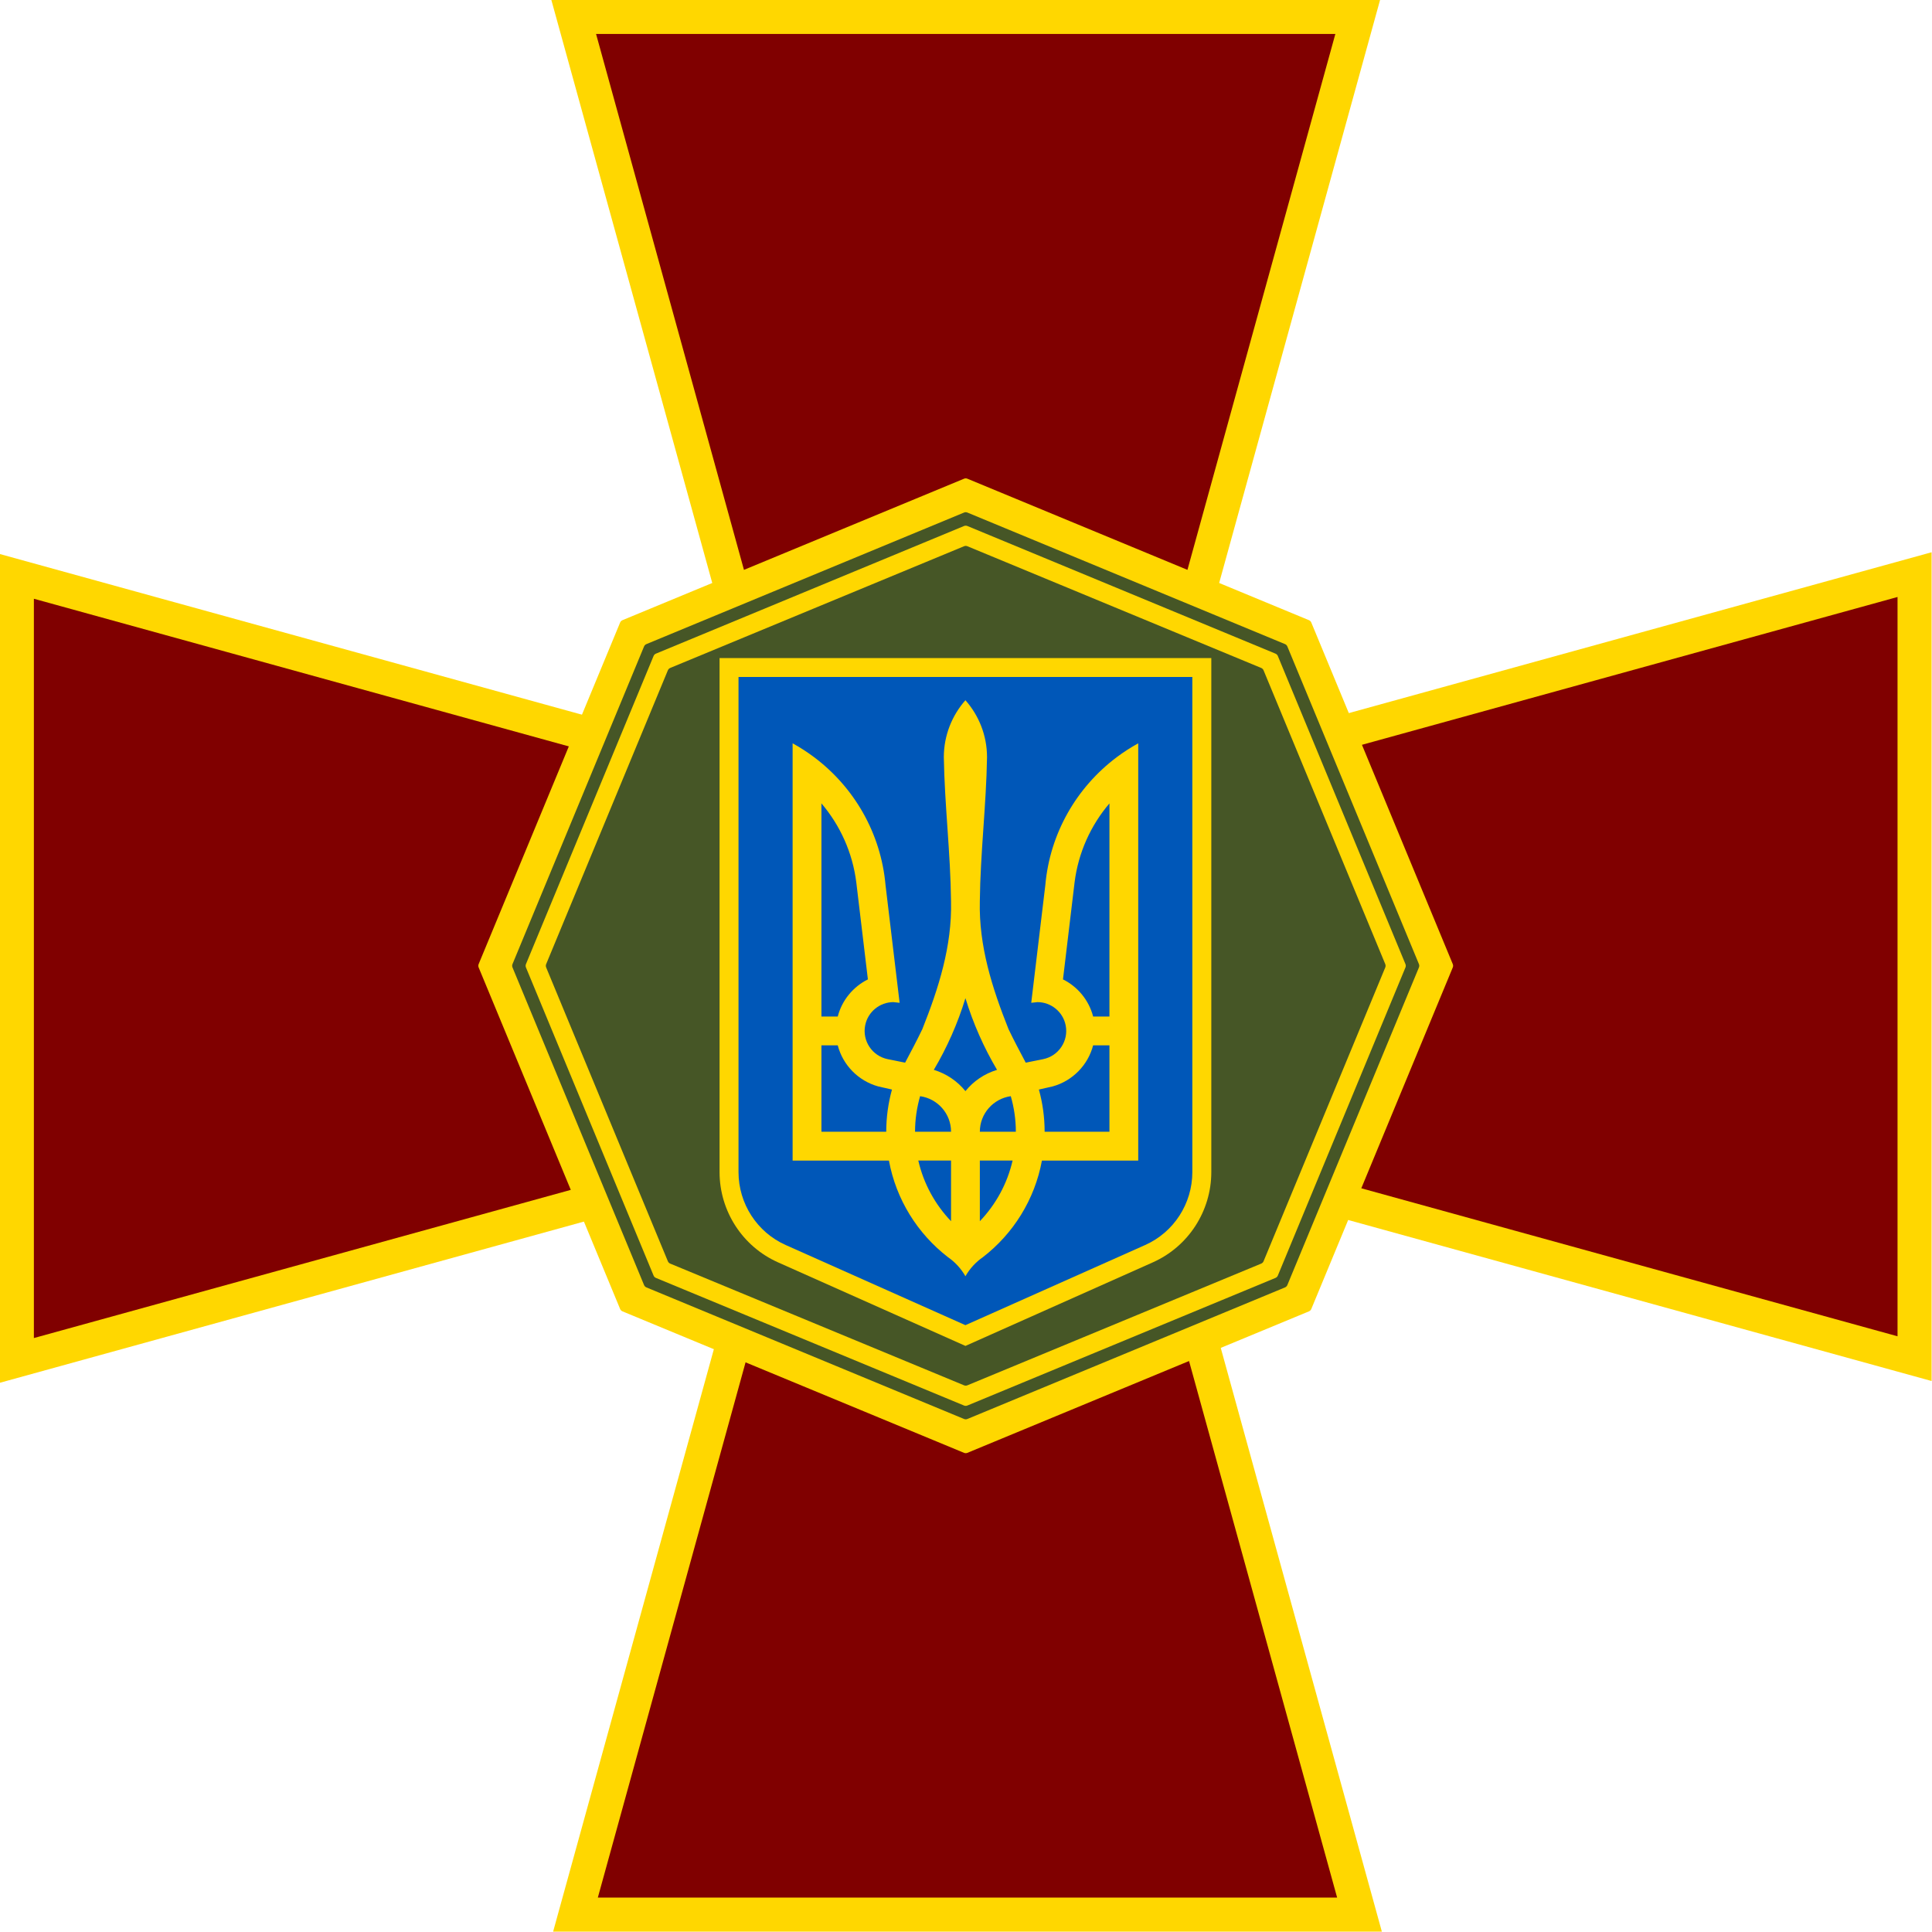
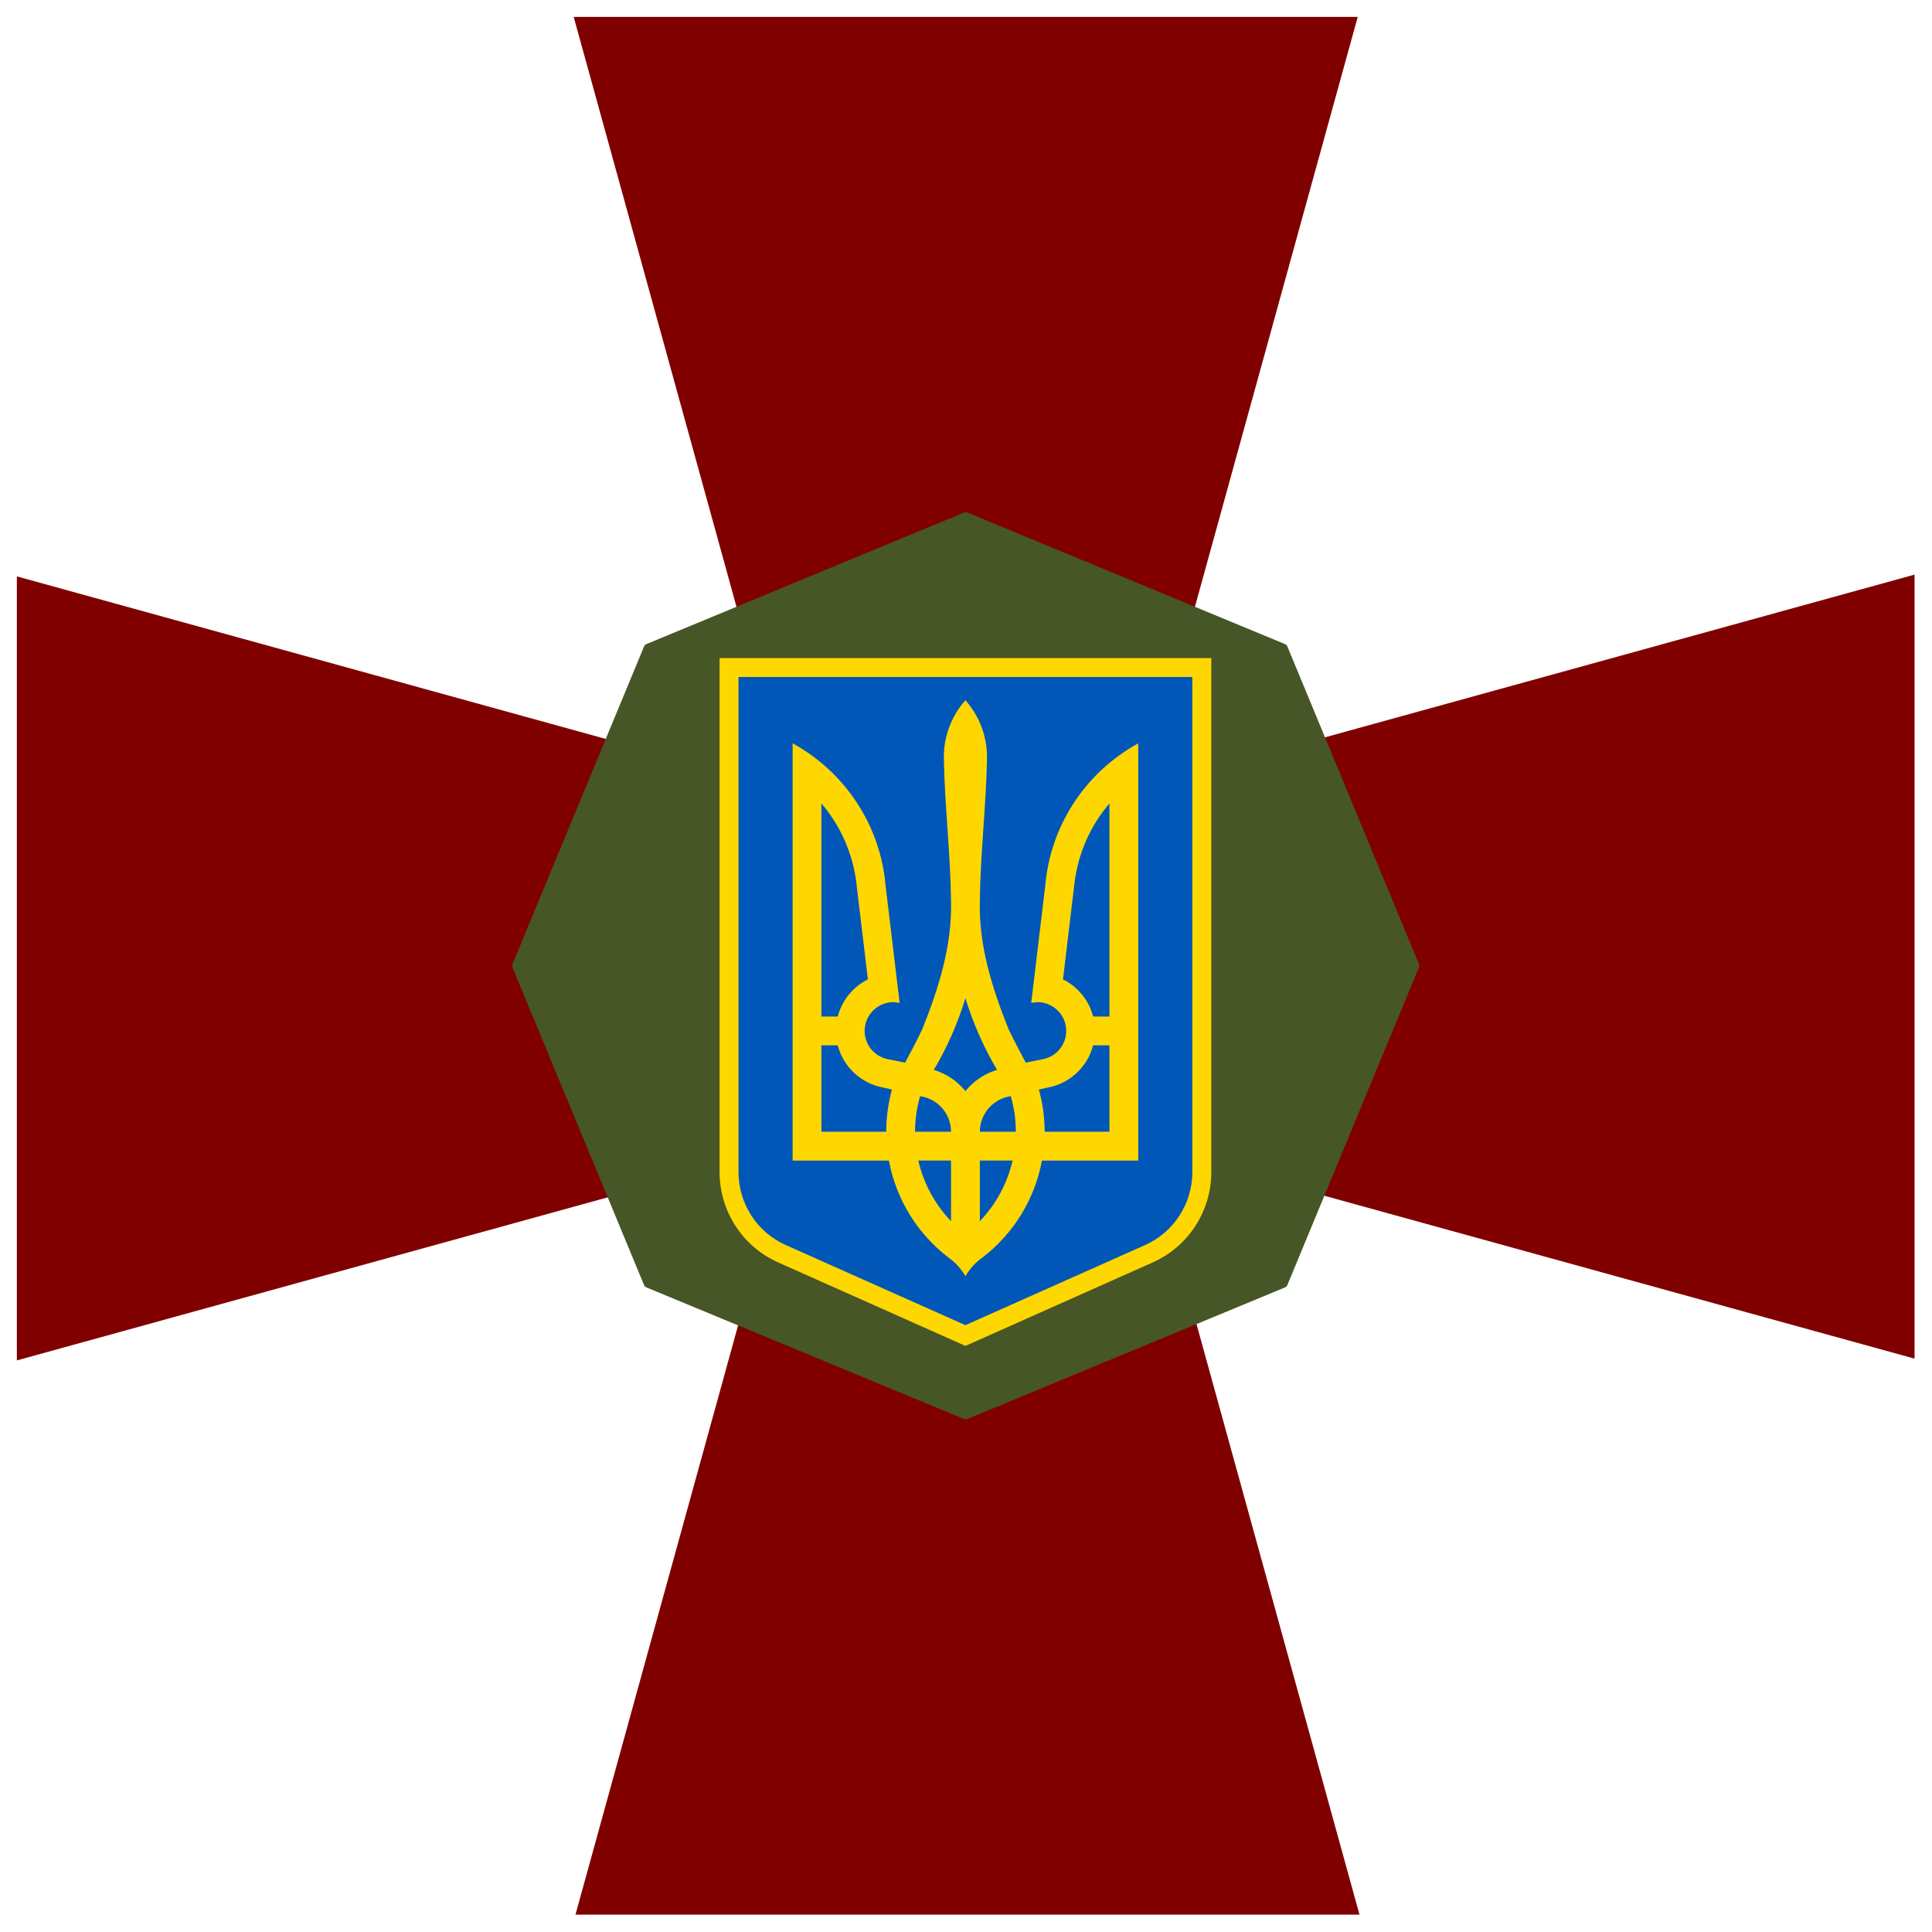
<svg xmlns="http://www.w3.org/2000/svg" xmlns:ns1="http://www.inkscape.org/namespaces/inkscape" xmlns:ns2="http://sodipodi.sourceforge.net/DTD/sodipodi-0.dtd" width="141.111mm" height="141.111mm" viewBox="0 0 500.001 500" id="svg2" version="1.1" ns1:version="0.91 r13725" ns2:docname="Емблема_Національної_гвардії_України.svg">
  <defs id="defs4">
    <clipPath clipPathUnits="userSpaceOnUse" id="clipPath4451">
      <path ns1:connector-curvature="0" id="path4453" d="m 667.6,70.42 a 3.679,6.403 0 0 0 -3.654,5.689 c -0.792,-0.177 -1.597,-0.319 -2.434,-0.35 -1.285,-0.046 -2.629,0.136 -4.049,0.721 -5.902,2.43 -5.331,8.172 -4.795,13.207 0.602,5.651 2.489,10.874 4.637,15.721 2.688,6.066 0.462,9.998 -2.199,13.678 -1.221,1.688 -0.768,4.036 2.502,4.523 2.152,0.321 5.534,0.385 8.256,0.4 l 0,0.01 c 0,0 1.228,-0.007 1.736,-0.004 0.508,-0.003 1.736,0.004 1.736,0.004 l 0,-0.01 c 2.722,-0.015 6.103,-0.08 8.256,-0.4 3.27,-0.487 3.723,-2.836 2.502,-4.523 -2.662,-3.68 -4.889,-7.612 -2.201,-13.678 2.148,-4.847 4.037,-10.069 4.639,-15.721 0.536,-5.035 1.107,-10.777 -4.795,-13.207 -2.344,-0.965 -4.48,-0.835 -6.486,-0.385 a 3.679,6.403 0 0 0 -3.65,-5.676 z" style="color:#000000;clip-rule:nonzero;display:inline;overflow:visible;visibility:visible;opacity:0.431;isolation:auto;mix-blend-mode:normal;color-interpolation:sRGB;color-interpolation-filters:linearRGB;solid-color:#000000;solid-opacity:1;fill:#ff0000;fill-opacity:1;fill-rule:nonzero;stroke:none;stroke-width:0.1;stroke-linecap:round;stroke-linejoin:round;stroke-miterlimit:4;stroke-dasharray:none;stroke-dashoffset:0;stroke-opacity:1;color-rendering:auto;image-rendering:auto;shape-rendering:auto;text-rendering:auto;enable-background:accumulate" />
    </clipPath>
  </defs>
  <ns2:namedview id="base" pagecolor="#ffffff" bordercolor="#666666" borderopacity="1.0" ns1:pageopacity="0.0" ns1:pageshadow="2" ns1:zoom="1.514" ns1:cx="250.00048" ns1:cy="250.00002" ns1:document-units="px" ns1:current-layer="layer1" showgrid="false" ns1:window-width="1280" ns1:window-height="962" ns1:window-x="-8" ns1:window-y="-8" ns1:window-maximized="1" ns1:snap-bbox="true" ns1:bbox-nodes="true" ns1:snap-bbox-edge-midpoints="true" ns1:snap-bbox-midpoints="true" ns1:bbox-paths="true" ns1:snap-global="false" fit-margin-top="0" fit-margin-left="0" fit-margin-right="0" fit-margin-bottom="0" ns1:object-paths="true" ns1:snap-intersection-paths="true" ns1:object-nodes="true" ns1:snap-smooth-nodes="true" ns1:snap-midpoints="true" ns1:snap-nodes="true" />
  <g ns1:label="Layer 1" ns1:groupmode="layer" id="layer1" transform="translate(-122.527,177.833)">
    <g id="g4574" transform="matrix(2.24,0,0,2.24,-215.281,-392.892)">
      <g transform="matrix(0.438,0,0,0.438,150.237,95.101)" id="g3348">
        <polygon id="polygon3350" points="506.323,360.454 304.022,304.621 359.908,507.11 153.099,507.11 208.921,304.848 5.747,360.921 5.747,154.111 208.829,210.161 152.631,6.535 359.441,6.535 303.381,209.654 506.323,153.643 " style="fill:#800000;fill-opacity:1" />
-         <path id="path3352" d="m 353.541,11.027 -52.384,189.801 -4.212,15.263 15.263,-4.212 189.624,-52.334 0,195.011 -188.982,-52.159 -15.263,-4.212 4.212,15.263 52.21,189.171 -195.011,0 52.147,-188.944 4.212,-15.263 -15.263,4.212 -189.855,52.399 0,-195.012 189.763,52.373 15.263,4.213 -4.212,-15.263 -52.523,-190.307 195.011,0 m 11.799,-8.984 -218.61,0 55.663,201.682 -201.137,-55.513 0,218.61 201.229,-55.538 -55.286,200.318 218.61,0 -55.349,-200.545 200.356,55.297 0,-218.61 -200.998,55.474 55.522,-201.175 0,0 z" ns1:connector-curvature="0" style="fill:#ffd700" />
      </g>
      <g id="g4562">
        <g id="g4308" transform="translate(-380.1,0.067)">
-           <path ns2:nodetypes="ccccccccccccccccccc" ns1:connector-curvature="0" id="path4286" d="m 642.477,151.21 c -0.065,7e-4 -0.129,0.014 -0.189,0.039 l -39.461,16.344 c -0.124,0.051 -0.222,0.15 -0.273,0.273 l -16.346,39.463 c -0.051,0.124 -0.051,0.263 0,0.387 l 16.346,39.461 c 0.051,0.124 0.15,0.222 0.273,0.273 l 39.461,16.346 c 0.124,0.051 0.263,0.051 0.387,0 l 39.461,-16.346 c 0.124,-0.051 0.222,-0.15 0.273,-0.273 l 16.346,-39.461 c 0.051,-0.124 0.051,-0.263 0,-0.387 l -16.346,-39.463 c -0.051,-0.124 -0.15,-0.222 -0.273,-0.273 l -39.461,-16.344 c -0.062,-0.026 -0.13,-0.039 -0.197,-0.039 z" style="color:#000000;font-style:normal;font-variant:normal;font-weight:normal;font-stretch:normal;font-size:medium;line-height:normal;font-family:sans-serif;text-indent:0;text-align:start;text-decoration:none;text-decoration-line:none;text-decoration-style:solid;text-decoration-color:#000000;letter-spacing:normal;word-spacing:normal;text-transform:none;direction:ltr;block-progression:tb;writing-mode:lr-tb;baseline-shift:baseline;text-anchor:start;white-space:normal;clip-rule:nonzero;display:inline;overflow:visible;visibility:visible;opacity:1;isolation:auto;mix-blend-mode:normal;color-interpolation:sRGB;color-interpolation-filters:linearRGB;solid-color:#000000;solid-opacity:1;fill:#ffd700;fill-opacity:1;fill-rule:nonzero;stroke:none;stroke-width:1.01;stroke-linecap:round;stroke-linejoin:round;stroke-miterlimit:4;stroke-dasharray:none;stroke-dashoffset:0;stroke-opacity:1;color-rendering:auto;image-rendering:auto;shape-rendering:auto;text-rendering:auto;enable-background:accumulate" />
          <path ns2:nodetypes="cccccccccccccccccc" ns1:connector-curvature="0" id="path4294" d="m 642.477,155.12 c -0.065,7e-4 -0.129,0.014 -0.189,0.039 l -36.697,15.199 c -0.124,0.051 -0.222,0.15 -0.273,0.273 l -15.199,36.697 c -0.051,0.124 -0.051,0.263 0,0.387 l 15.199,36.695 c 0.051,0.124 0.15,0.222 0.273,0.273 l 36.697,15.201 c 0.124,0.051 0.263,0.051 0.387,0 l 36.697,-15.201 c 0.123,-0.052 0.221,-0.15 0.271,-0.273 l 15.201,-36.695 c 0.051,-0.124 0.051,-0.263 0,-0.387 l -15.201,-36.697 c -0.051,-0.123 -0.148,-0.222 -0.271,-0.273 l -36.697,-15.199 c -0.062,-0.026 -0.13,-0.039 -0.197,-0.039 z" style="color:#000000;font-style:normal;font-variant:normal;font-weight:normal;font-stretch:normal;font-size:medium;line-height:normal;font-family:sans-serif;text-indent:0;text-align:start;text-decoration:none;text-decoration-line:none;text-decoration-style:solid;text-decoration-color:#000000;letter-spacing:normal;word-spacing:normal;text-transform:none;direction:ltr;block-progression:tb;writing-mode:lr-tb;baseline-shift:baseline;text-anchor:start;white-space:normal;clip-rule:nonzero;display:inline;overflow:visible;visibility:visible;opacity:1;isolation:auto;mix-blend-mode:normal;color-interpolation:sRGB;color-interpolation-filters:linearRGB;solid-color:#000000;solid-opacity:1;fill:#465626;fill-opacity:1;fill-rule:nonzero;stroke:none;stroke-width:1.01;stroke-linecap:round;stroke-linejoin:round;stroke-miterlimit:4;stroke-dasharray:none;stroke-dashoffset:0;stroke-opacity:1;color-rendering:auto;image-rendering:auto;shape-rendering:auto;text-rendering:auto;enable-background:accumulate" />
-           <path ns2:nodetypes="cccccccccccccccccc" ns1:connector-curvature="0" id="path4296" d="m 642.477,156.677 c -0.065,7e-5 -0.129,0.013 -0.189,0.037 L 606.691,171.46 c -0.124,0.051 -0.222,0.15 -0.273,0.273 l -14.744,35.596 c -0.051,0.124 -0.051,0.263 0,0.387 l 14.744,35.596 c 0.051,0.124 0.15,0.222 0.273,0.273 l 35.596,14.744 c 0.124,0.051 0.263,0.051 0.387,0 l 35.596,-14.744 c 0.124,-0.051 0.222,-0.15 0.273,-0.273 l 14.744,-35.596 c 0.051,-0.124 0.051,-0.263 0,-0.387 l -14.744,-35.596 c -0.051,-0.124 -0.15,-0.222 -0.273,-0.273 l -35.596,-14.746 c -0.063,-0.025 -0.13,-0.038 -0.197,-0.037 z" style="color:#000000;font-style:normal;font-variant:normal;font-weight:normal;font-stretch:normal;font-size:medium;line-height:normal;font-family:sans-serif;text-indent:0;text-align:start;text-decoration:none;text-decoration-line:none;text-decoration-style:solid;text-decoration-color:#000000;letter-spacing:normal;word-spacing:normal;text-transform:none;direction:ltr;block-progression:tb;writing-mode:lr-tb;baseline-shift:baseline;text-anchor:start;white-space:normal;clip-rule:nonzero;display:inline;overflow:visible;visibility:visible;opacity:1;isolation:auto;mix-blend-mode:normal;color-interpolation:sRGB;color-interpolation-filters:linearRGB;solid-color:#000000;solid-opacity:1;fill:#ffd700;fill-opacity:1;fill-rule:nonzero;stroke:none;stroke-width:1.01;stroke-linecap:round;stroke-linejoin:round;stroke-miterlimit:4;stroke-dasharray:none;stroke-dashoffset:0;stroke-opacity:1;color-rendering:auto;image-rendering:auto;shape-rendering:auto;text-rendering:auto;enable-background:accumulate" />
-           <path ns2:nodetypes="cccccccccccccccccc" ns1:connector-curvature="0" id="path4298" d="m 642.477,159.012 c -0.065,7e-4 -0.129,0.014 -0.189,0.039 l -33.945,14.061 c -0.124,0.051 -0.222,0.15 -0.273,0.273 l -14.061,33.945 c -0.051,0.124 -0.051,0.263 0,0.387 l 14.061,33.945 c 0.052,0.123 0.15,0.221 0.273,0.271 l 33.945,14.061 c 0.124,0.051 0.263,0.051 0.387,0 l 33.945,-14.061 c 0.123,-0.051 0.222,-0.148 0.273,-0.271 l 14.061,-33.945 c 0.051,-0.124 0.051,-0.263 0,-0.387 l -14.061,-33.945 c -0.051,-0.124 -0.15,-0.222 -0.273,-0.273 l -33.945,-14.061 c -0.062,-0.026 -0.13,-0.039 -0.197,-0.039 z" style="color:#000000;font-style:normal;font-variant:normal;font-weight:normal;font-stretch:normal;font-size:medium;line-height:normal;font-family:sans-serif;text-indent:0;text-align:start;text-decoration:none;text-decoration-line:none;text-decoration-style:solid;text-decoration-color:#000000;letter-spacing:normal;word-spacing:normal;text-transform:none;direction:ltr;block-progression:tb;writing-mode:lr-tb;baseline-shift:baseline;text-anchor:start;white-space:normal;clip-rule:nonzero;display:inline;overflow:visible;visibility:visible;opacity:1;isolation:auto;mix-blend-mode:normal;color-interpolation:sRGB;color-interpolation-filters:linearRGB;solid-color:#000000;solid-opacity:1;fill:#465626;fill-opacity:1;fill-rule:nonzero;stroke:none;stroke-width:1.01;stroke-linecap:round;stroke-linejoin:round;stroke-miterlimit:4;stroke-dasharray:none;stroke-dashoffset:0;stroke-opacity:1;color-rendering:auto;image-rendering:auto;shape-rendering:auto;text-rendering:auto;enable-background:accumulate" />
+           <path ns2:nodetypes="cccccccccccccccccc" ns1:connector-curvature="0" id="path4298" d="m 642.477,159.012 c -0.065,7e-4 -0.129,0.014 -0.189,0.039 l -33.945,14.061 c -0.124,0.051 -0.222,0.15 -0.273,0.273 l -14.061,33.945 c -0.051,0.124 -0.051,0.263 0,0.387 l 14.061,33.945 c 0.052,0.123 0.15,0.221 0.273,0.271 l 33.945,14.061 c 0.124,0.051 0.263,0.051 0.387,0 l 33.945,-14.061 c 0.123,-0.051 0.222,-0.148 0.273,-0.271 l 14.061,-33.945 c 0.051,-0.124 0.051,-0.263 0,-0.387 c -0.051,-0.124 -0.15,-0.222 -0.273,-0.273 l -33.945,-14.061 c -0.062,-0.026 -0.13,-0.039 -0.197,-0.039 z" style="color:#000000;font-style:normal;font-variant:normal;font-weight:normal;font-stretch:normal;font-size:medium;line-height:normal;font-family:sans-serif;text-indent:0;text-align:start;text-decoration:none;text-decoration-line:none;text-decoration-style:solid;text-decoration-color:#000000;letter-spacing:normal;word-spacing:normal;text-transform:none;direction:ltr;block-progression:tb;writing-mode:lr-tb;baseline-shift:baseline;text-anchor:start;white-space:normal;clip-rule:nonzero;display:inline;overflow:visible;visibility:visible;opacity:1;isolation:auto;mix-blend-mode:normal;color-interpolation:sRGB;color-interpolation-filters:linearRGB;solid-color:#000000;solid-opacity:1;fill:#465626;fill-opacity:1;fill-rule:nonzero;stroke:none;stroke-width:1.01;stroke-linecap:round;stroke-linejoin:round;stroke-miterlimit:4;stroke-dasharray:none;stroke-dashoffset:0;stroke-opacity:1;color-rendering:auto;image-rendering:auto;shape-rendering:auto;text-rendering:auto;enable-background:accumulate" />
        </g>
        <g id="g4336" transform="matrix(1.018,0,0,1.018,-4.755,-2.779)">
          <g transform="translate(-380.057,0)" id="g4332">
            <path id="path3369" d="m 621.165,240.306 c -4.023,-1.793 -6.627,-5.81 -6.631,-10.235 l 0,-58.348 55.809,0 0,58.347 c -0.004,4.426 -2.608,8.444 -6.632,10.237 l -21.272,9.485 -21.273,-9.485 z" ns1:connector-curvature="0" style="opacity:1;fill:#ffd700" />
            <path ns1:connector-curvature="0" style="opacity:1;fill:#0057b8;fill-opacity:1" d="m 616.684,173.873 0,56.197 c 0.005,3.583 2.109,6.825 5.355,8.271 l 20.398,9.096 20.398,-9.096 c 3.248,-1.447 5.352,-4.691 5.355,-8.275 l 0,-56.193 -51.508,0 z" id="path4316" />
          </g>
          <path d="m 262.381,176.509 c -1.523,1.729 -2.452,3.992 -2.452,6.475 0.09,5.453 0.759,10.895 0.817,16.347 0.121,5.081 -1.403,9.853 -3.256,14.508 -0.617,1.286 -1.286,2.545 -1.954,3.806 l -1.966,-0.396 c -1.769,-0.354 -2.92,-2.074 -2.566,-3.844 0.309,-1.548 1.672,-2.624 3.192,-2.631 l 0.715,0.077 -1.596,-13.333 c -0.522,-5.937 -3.584,-11.145 -8.095,-14.533 -0.775,-0.582 -1.597,-1.114 -2.452,-1.584 l 0,47.355 10.93,0 c 0.817,4.437 3.259,8.303 6.69,10.957 0.816,0.563 1.5,1.305 1.992,2.171 0.492,-0.866 1.176,-1.608 1.992,-2.171 3.432,-2.654 5.874,-6.52 6.69,-10.957 l 10.93,0 0,-47.355 c -0.855,0.469 -1.676,1.001 -2.452,1.584 -4.511,3.388 -7.574,8.596 -8.095,14.533 l -1.596,13.333 0.715,-0.077 c 1.52,0.007 2.883,1.082 3.192,2.631 0.354,1.77 -0.797,3.49 -2.566,3.844 l -1.966,0.396 c -0.668,-1.26 -1.336,-2.519 -1.954,-3.806 -1.853,-4.655 -3.377,-9.427 -3.256,-14.508 0.058,-5.451 0.727,-10.894 0.817,-16.347 0,-2.483 -0.928,-4.746 -2.452,-6.475 z m -16.343,11.711 c 2.115,2.483 3.535,5.577 3.958,8.978 l 1.315,10.996 c -1.675,0.834 -2.944,2.363 -3.422,4.214 l -1.851,0 c -4.7e-4,4.8e-4 -4.7e-4,-24.188 -4.7e-4,-24.188 z m 32.687,0 0,24.188 -1.851,0 c -0.478,-1.851 -1.747,-3.381 -3.422,-4.214 l 1.315,-10.996 c 0.423,-3.401 1.843,-6.495 3.958,-8.978 z m -16.344,22.106 c 0.878,2.872 2.086,5.6 3.588,8.135 -1.429,0.434 -2.672,1.278 -3.588,2.414 -0.916,-1.135 -2.159,-1.98 -3.588,-2.414 1.502,-2.535 2.71,-5.263 3.588,-8.135 z m -16.343,5.351 1.851,0 c 0.584,2.256 2.345,4.039 4.584,4.662 l 1.571,0.358 c -0.421,1.525 -0.651,3.132 -0.651,4.789 l -7.355,0 0,-9.808 z m 30.836,0 1.851,0 0,9.808 -7.355,0 c 0,-1.658 -0.231,-3.264 -0.651,-4.789 l 1.571,-0.358 c 2.239,-0.623 4,-2.406 4.584,-4.662 l 0,0 z m -19.638,5.772 c 1.983,0.281 3.512,1.975 3.512,4.036 l -4.086,0 c 0,-1.402 0.208,-2.752 0.574,-4.036 z m 10.292,0 c 0.367,1.284 0.575,2.634 0.575,4.036 l -4.086,0 c 0,-2.06 1.528,-3.755 3.511,-4.036 z m -10.496,7.305 3.716,0 0,6.883 c -1.803,-1.885 -3.113,-4.253 -3.716,-6.883 z m 6.985,0 3.716,0 c -0.603,2.631 -1.912,4.998 -3.716,6.883 l 0,-6.883 z" id="path7306" ns1:connector-curvature="0" style="fill:#ffd700" />
        </g>
      </g>
    </g>
  </g>
</svg>